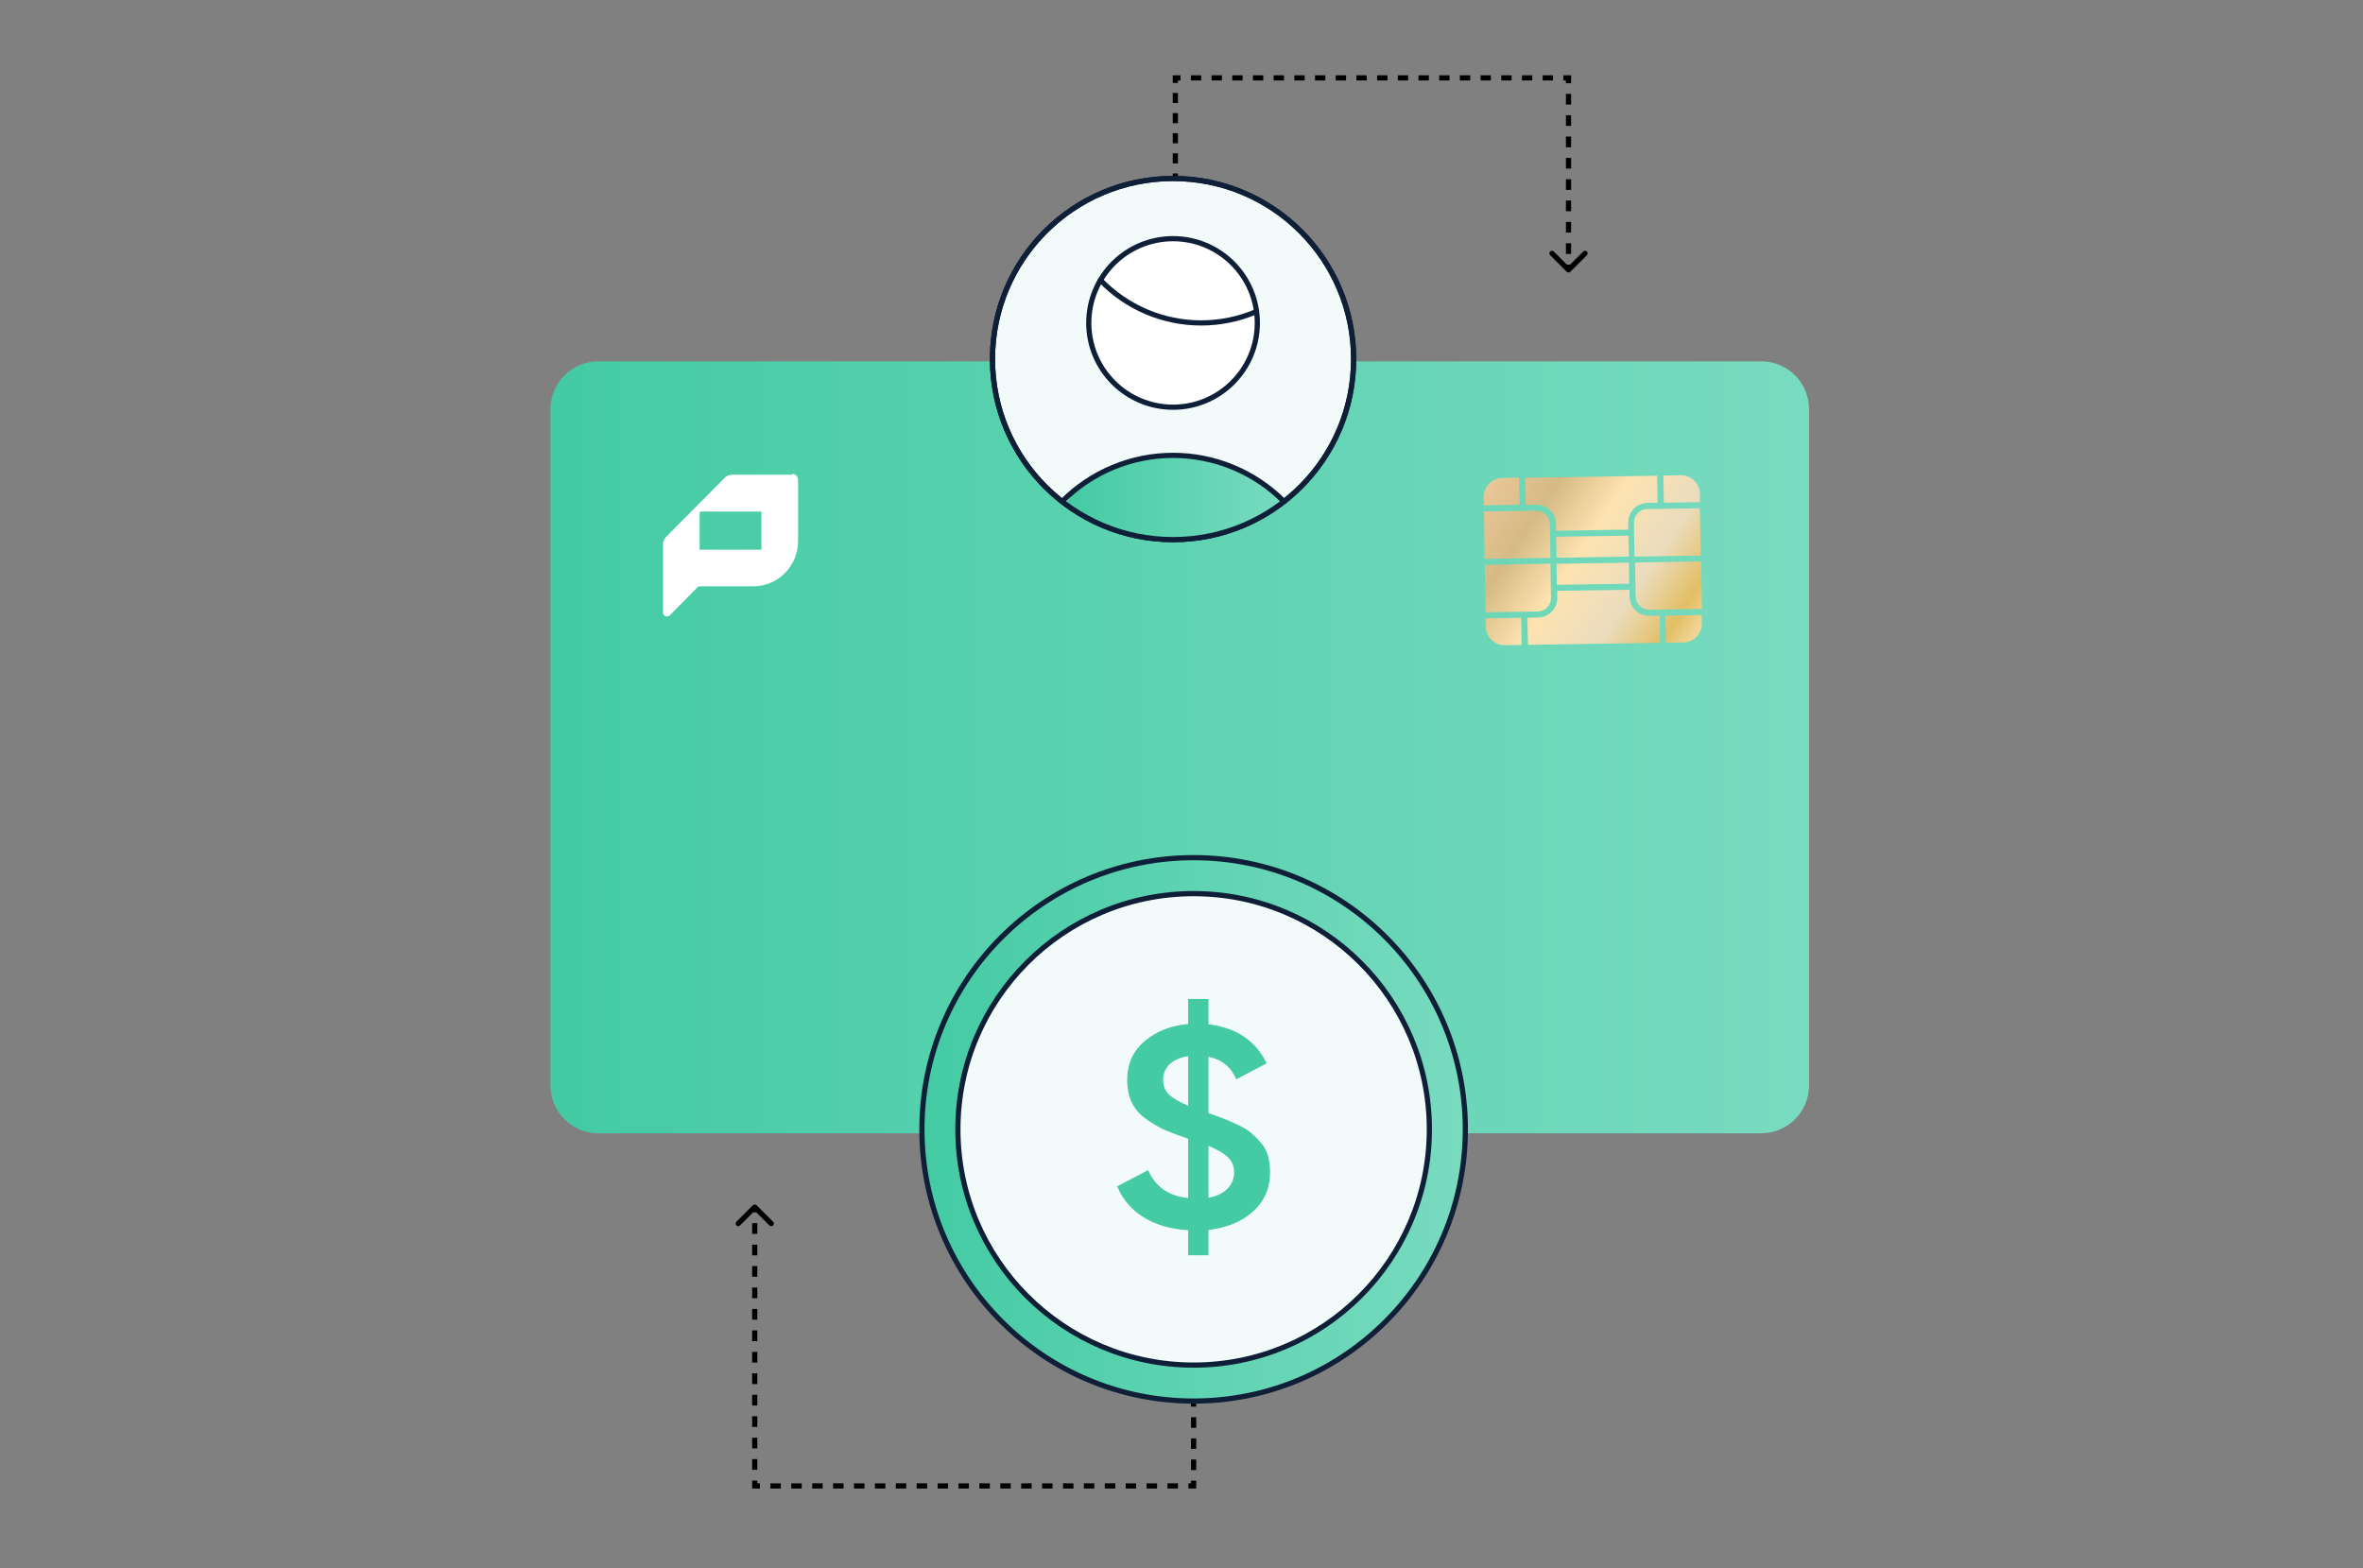
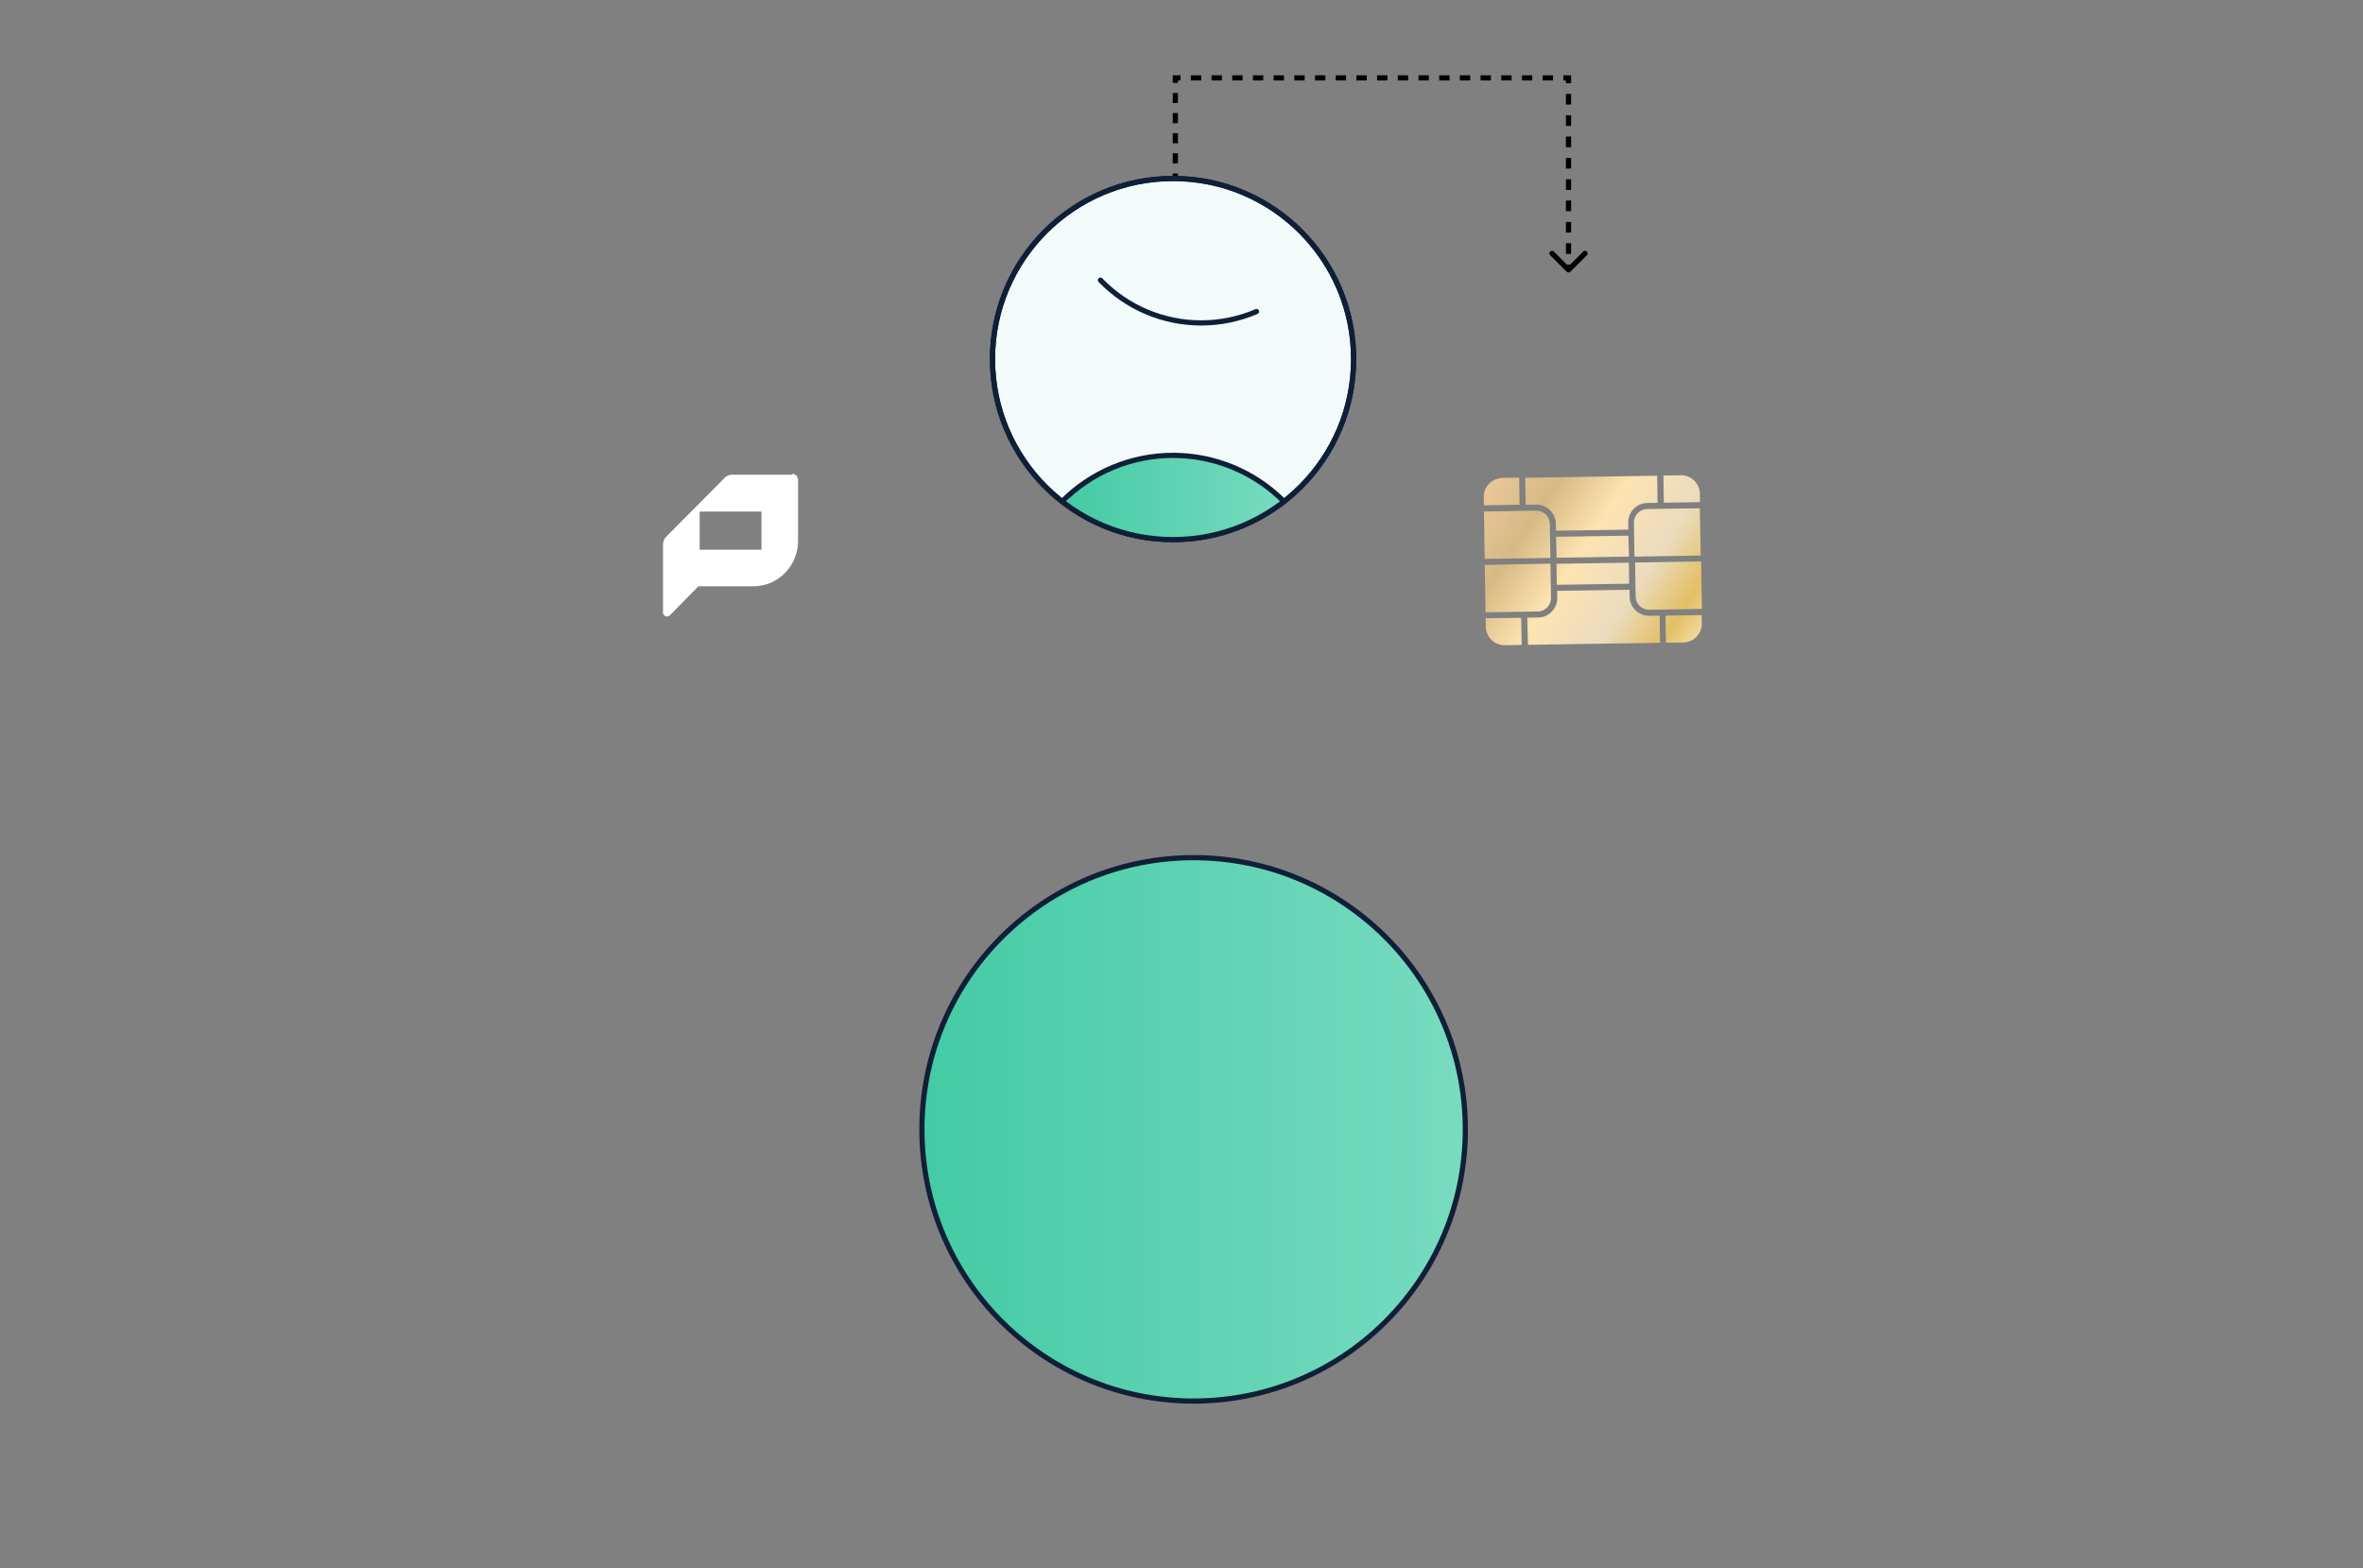
<svg xmlns="http://www.w3.org/2000/svg" width="455" height="302" viewBox="0 0 455 302" fill="none">
  <rect x="0" y="0" width="455" height="302" fill="#808080" stroke="none" />
  <path d="M226.313 15V14.5H225.813V15H226.313ZM302.02 15H302.52V14.5H302.02V15ZM301.667 52.327C301.862 52.522 302.179 52.522 302.374 52.327L305.556 49.145C305.751 48.949 305.751 48.633 305.556 48.438C305.361 48.242 305.044 48.242 304.849 48.438L302.02 51.266L299.192 48.438C298.997 48.242 298.68 48.242 298.485 48.438C298.289 48.633 298.289 48.949 298.485 49.145L301.667 52.327ZM226.813 34.367V33.398H225.813V34.367H226.813ZM226.813 31.462V29.525H225.813V31.462H226.813ZM226.813 27.588V25.652H225.813V27.588H226.813ZM226.813 23.715V21.778H225.813V23.715H226.813ZM226.813 19.842V17.905H225.813V19.842H226.813ZM226.813 15.968V15H225.813V15.968H226.813ZM226.313 15.5H227.31V14.5H226.313V15.5ZM229.302 15.5H231.294V14.5H229.302V15.5ZM233.286 15.5H235.279V14.5H233.286V15.5ZM237.271 15.5H239.263V14.5H237.271V15.5ZM241.256 15.5H243.248V14.5H241.256V15.5ZM245.24 15.5H247.232V14.5H245.24V15.5ZM249.225 15.5H251.217V14.5H249.225V15.5ZM253.209 15.5H255.202V14.5H253.209V15.5ZM257.194 15.5H259.186V14.5H257.194V15.5ZM261.178 15.5H263.171V14.5H261.178V15.5ZM265.163 15.5H267.155V14.5H265.163V15.5ZM269.148 15.5H271.14V14.5H269.148V15.5ZM273.132 15.5H275.124V14.5H273.132V15.5ZM277.117 15.5H279.109V14.5H277.117V15.5ZM281.101 15.5H283.094V14.5H281.101V15.5ZM285.086 15.5H287.078V14.5H285.086V15.5ZM289.07 15.5H291.063V14.5H289.07V15.5ZM293.055 15.5H295.047V14.5H293.055V15.5ZM297.04 15.5H299.032V14.5H297.04V15.5ZM301.024 15.5H302.02V14.5H301.024V15.5ZM301.52 15V16.027H302.52V15H301.52ZM301.52 18.081V20.135H302.52V18.081H301.52ZM301.52 22.189V24.243H302.52V22.189H301.52ZM301.52 26.297V28.351H302.52V26.297H301.52ZM301.52 30.405V32.459H302.52V30.405H301.52ZM301.52 34.514V36.568H302.52V34.514H301.52ZM301.52 38.622V40.676H302.52V38.622H301.52ZM301.52 42.73V44.784H302.52V42.73H301.52ZM301.52 46.838V48.892H302.52V46.838H301.52ZM301.52 50.946V51.973H302.52V50.946H301.52Z" fill="black" />
-   <path d="M229.835 286.136V286.636H230.335V286.136H229.835ZM145.325 286.136H144.825V286.636H145.325V286.136ZM145.679 232.083C145.483 231.888 145.167 231.888 144.972 232.083L141.79 235.265C141.594 235.461 141.594 235.777 141.79 235.973C141.985 236.168 142.301 236.168 142.497 235.973L145.325 233.144L148.153 235.973C148.349 236.168 148.665 236.168 148.861 235.973C149.056 235.777 149.056 235.461 148.861 235.265L145.679 232.083ZM229.335 253.564V254.582H230.335V253.564H229.335ZM229.335 256.618V258.654H230.335V256.618H229.335ZM229.335 260.689V262.725H230.335V260.689H229.335ZM229.335 264.761V266.797H230.335V264.761H229.335ZM229.335 268.832V270.868H230.335V268.832H229.335ZM229.335 272.904V274.94H230.335V272.904H229.335ZM229.335 276.975V279.011H230.335V276.975H229.335ZM229.335 281.047V283.082H230.335V281.047H229.335ZM229.335 285.118V286.136H230.335V285.118H229.335ZM229.835 285.636H228.829V286.636H229.835V285.636ZM226.817 285.636H224.805V286.636H226.817V285.636ZM222.792 285.636H220.78V286.636H222.792V285.636ZM218.768 285.636H216.756V286.636H218.768V285.636ZM214.744 285.636H212.732V286.636H214.744V285.636ZM210.72 285.636H208.707V286.636H210.72V285.636ZM206.695 285.636H204.683V286.636H206.695V285.636ZM202.671 285.636H200.659V286.636H202.671V285.636ZM198.647 285.636H196.635V286.636H198.647V285.636ZM194.623 285.636H192.61V286.636H194.623V285.636ZM190.598 285.636H188.586V286.636H190.598V285.636ZM186.574 285.636H184.562V286.636H186.574V285.636ZM182.55 285.636H180.538V286.636H182.55V285.636ZM178.525 285.636H176.513V286.636H178.525V285.636ZM174.501 285.636H172.489V286.636H174.501V285.636ZM170.477 285.636H168.465V286.636H170.477V285.636ZM166.453 285.636H164.44V286.636H166.453V285.636ZM162.428 285.636H160.416V286.636H162.428V285.636ZM158.404 285.636H156.392V286.636H158.404V285.636ZM154.38 285.636H152.368V286.636H154.38V285.636ZM150.355 285.636H148.343V286.636H150.355V285.636ZM146.331 285.636H145.325V286.636H146.331V285.636ZM145.825 286.136V285.103H144.825V286.136H145.825ZM145.825 283.038V280.973H144.825V283.038H145.825ZM145.825 278.907V276.842H144.825V278.907H145.825ZM145.825 274.777V272.711H144.825V274.777H145.825ZM145.825 270.646V268.581H144.825V270.646H145.825ZM145.825 266.515V264.45H144.825V266.515H145.825ZM145.825 262.385V260.319H144.825V262.385H145.825ZM145.825 258.254V256.188H144.825V258.254H145.825ZM145.825 254.123V252.058H144.825V254.123H145.825ZM145.825 249.992V247.927H144.825V249.992H145.825ZM145.825 245.862V243.796H144.825V245.862H145.825ZM145.825 241.731V239.666H144.825V241.731H145.825ZM145.825 237.6V235.535H144.825V237.6H145.825ZM145.825 233.47V232.437H144.825V233.47H145.825Z" fill="black" />
-   <path d="M339.124 69.579H115.212C110.125 69.579 106 73.704 106 78.792V209.014C106 214.102 110.125 218.227 115.212 218.227H339.124C344.211 218.227 348.336 214.102 348.336 209.014V78.792C348.336 73.704 344.211 69.579 339.124 69.579Z" fill="url(#paint0_linear_949_113279)" />
  <path d="M152.532 91.409H140.943C140.687 91.407 140.433 91.46 140.198 91.565C139.959 91.657 139.742 91.802 139.563 91.987L128.237 103.4C128.054 103.583 127.912 103.803 127.821 104.046C127.716 104.283 127.663 104.542 127.667 104.802V117.928C127.667 118.086 127.713 118.241 127.799 118.373C127.891 118.511 128.02 118.619 128.171 118.684C128.272 118.707 128.377 118.707 128.478 118.684C128.685 118.679 128.882 118.591 129.025 118.44L134.48 112.9H145.061C147.341 112.9 149.528 111.982 151.141 110.347C152.755 108.712 153.665 106.494 153.671 104.179V92.388C153.661 92.089 153.544 91.804 153.342 91.587C153.236 91.479 153.11 91.394 152.97 91.336C152.831 91.279 152.682 91.251 152.532 91.253V91.409ZM146.463 98.506C146.488 98.496 146.514 98.49 146.54 98.49C146.566 98.49 146.593 98.496 146.617 98.506C146.628 98.53 146.634 98.557 146.634 98.584C146.634 98.611 146.628 98.638 146.617 98.662V105.692C146.634 105.742 146.634 105.797 146.617 105.848C146.593 105.858 146.566 105.863 146.54 105.863C146.514 105.863 146.488 105.858 146.463 105.848H134.875C134.85 105.858 134.824 105.863 134.798 105.863C134.772 105.863 134.746 105.858 134.721 105.848C134.705 105.797 134.705 105.742 134.721 105.692V98.728C134.721 98.669 134.744 98.613 134.785 98.571C134.827 98.529 134.882 98.506 134.94 98.506H146.463Z" fill="white" />
  <path d="M299.613 103.363L313.549 103.151L313.664 107.175L299.731 107.398L299.613 103.363ZM313.641 108.349L313.705 112.401L299.77 112.614L299.705 108.562L313.641 108.349ZM298.646 115.131C298.656 115.814 298.394 116.474 297.918 116.965C297.442 117.456 296.79 117.737 296.106 117.748L286.04 117.907L285.899 108.78L298.541 108.536L298.646 115.131ZM296.126 118.909C296.621 118.908 297.11 118.809 297.566 118.617C298.022 118.426 298.436 118.146 298.783 117.793C299.13 117.441 299.403 117.023 299.587 116.564C299.771 116.105 299.863 115.614 299.855 115.119L299.835 113.772L313.771 113.559L313.791 114.906C313.798 115.396 313.901 115.88 314.095 116.33C314.289 116.779 314.57 117.187 314.921 117.528C315.272 117.869 315.688 118.137 316.143 118.318C316.598 118.498 317.085 118.587 317.575 118.58L319.572 118.55L319.649 123.777L294.219 124.172L294.072 118.944L296.126 118.909ZM317.509 117.422C316.833 117.415 316.186 117.144 315.707 116.666C315.228 116.188 314.954 115.542 314.945 114.866L314.844 108.316L327.559 108.119L327.699 117.247L317.509 117.422ZM327.486 106.975L314.718 107.189L314.617 100.64C314.61 99.957 314.873 99.299 315.348 98.809C315.824 98.319 316.473 98.037 317.156 98.023L327.297 97.875L327.486 106.975ZM317.193 96.856C316.703 96.863 316.22 96.966 315.77 97.16C315.32 97.354 314.913 97.634 314.572 97.986C314.231 98.337 313.962 98.752 313.781 99.208C313.601 99.663 313.512 100.15 313.52 100.639L313.54 101.987L299.605 102.199L299.584 100.852C299.568 99.864 299.16 98.922 298.451 98.234C297.742 97.545 296.789 97.166 295.801 97.179L293.768 97.207L293.662 92.001L319.093 91.607L319.166 96.823L317.193 96.856ZM295.81 98.343C296.491 98.334 297.148 98.594 297.638 99.068C298.128 99.542 298.41 100.19 298.423 100.871L298.528 107.431L285.88 107.619L285.739 98.492L295.81 98.343ZM286.09 120.668L286.063 119.043L292.911 118.964L292.999 124.187L289.724 124.238C288.77 124.243 287.852 123.871 287.171 123.202C286.491 122.533 286.102 121.623 286.09 120.668V120.668ZM324.159 123.718L320.768 123.771L320.691 118.544L327.659 118.438L327.686 120.063C327.694 121.013 327.329 121.928 326.67 122.612C326.01 123.296 325.108 123.693 324.159 123.718V123.718ZM327.317 95.08L327.341 96.694L320.373 96.8L320.296 91.574L323.672 91.514C324.627 91.509 325.545 91.88 326.227 92.548C326.91 93.215 327.301 94.125 327.317 95.08V95.08ZM289.248 92.03L292.523 91.979L292.597 97.195L285.724 97.306L285.7 95.692C285.693 94.739 286.063 93.822 286.73 93.142C287.397 92.462 288.306 92.073 289.259 92.061L289.248 92.03Z" fill="url(#paint1_linear_949_113279)" />
  <path d="M225.874 103.912C245.078 103.912 260.646 88.344 260.646 69.139C260.646 49.935 245.078 34.367 225.874 34.367C206.67 34.367 191.102 49.935 191.102 69.139C191.102 88.344 206.67 103.912 225.874 103.912Z" fill="#F2FBF9" stroke="#0F1F38" stroke-linecap="round" stroke-linejoin="round" />
  <path d="M213.109 101.271L205.187 96.869L207.827 93.348L214.87 89.827L226.314 87.186L237.758 89.827L247.441 95.989L245.681 97.749L235.117 103.031L221.912 103.912L213.109 101.271Z" fill="url(#paint2_linear_949_113279)" />
  <path d="M225.874 103.912C245.078 103.912 260.646 88.344 260.646 69.139C260.646 49.935 245.078 34.367 225.874 34.367C206.67 34.367 191.102 49.935 191.102 69.139C191.102 88.344 206.67 103.912 225.874 103.912Z" stroke="#0F1F38" stroke-linecap="round" stroke-linejoin="round" />
-   <path d="M225.874 78.412C234.836 78.412 242.101 71.147 242.101 62.185C242.101 53.223 234.836 45.958 225.874 45.958C216.912 45.958 209.646 53.223 209.646 62.185C209.646 71.147 216.912 78.412 225.874 78.412Z" fill="white" stroke="#0F1F38" stroke-linecap="round" stroke-linejoin="round" />
  <path d="M211.89 53.944C214.402 56.55 217.414 58.624 220.746 60.039C224.078 61.455 227.661 62.185 231.282 62.184C234.949 62.185 238.577 61.438 241.945 59.989" stroke="#0F1F38" stroke-linecap="round" stroke-linejoin="round" />
  <path d="M247.24 96.575C244.441 93.757 241.111 91.522 237.444 89.996C233.777 88.47 229.845 87.685 225.873 87.685C221.901 87.685 217.969 88.47 214.302 89.996C210.635 91.522 207.306 93.757 204.506 96.575" stroke="#0F1F38" stroke-linecap="round" stroke-linejoin="round" />
  <circle cx="229.835" cy="217.472" r="52.319" fill="url(#paint3_linear_949_113279)" stroke="#0F1F38" />
-   <circle cx="229.835" cy="217.473" r="45.392" fill="#F2FBF9" stroke="#0F1F38" />
-   <path d="M244.555 225.702C244.555 228.81 243.451 231.351 241.244 233.325C239.077 235.263 236.227 236.432 232.695 236.835V241.715H228.782V236.889C225.45 236.707 222.601 235.884 220.233 234.422C217.865 232.959 216.159 230.967 215.115 228.444L221.075 225.318C222.48 228.536 225.049 230.327 228.782 230.693V219.286C226.975 218.665 225.511 218.116 224.387 217.641C223.263 217.129 222.059 216.434 220.774 215.557C219.53 214.68 218.587 213.619 217.945 212.376C217.343 211.097 217.042 209.616 217.042 207.934C217.042 204.863 218.166 202.377 220.413 200.476C222.661 198.575 225.45 197.478 228.782 197.186V192.36H232.695V197.241C238.073 197.899 241.806 200.403 243.893 204.754L238.053 207.825C237.01 205.448 235.223 204.004 232.695 203.492V214.351C233.979 214.789 234.943 215.137 235.585 215.393C236.267 215.648 237.15 216.032 238.234 216.544C239.358 217.056 240.22 217.568 240.822 218.08C241.425 218.591 242.047 219.213 242.689 219.944C243.371 220.675 243.853 221.534 244.134 222.522C244.415 223.472 244.555 224.532 244.555 225.702ZM223.965 207.934C223.965 209.068 224.326 210 225.049 210.731C225.812 211.462 227.056 212.194 228.782 212.925V203.383C227.297 203.602 226.113 204.114 225.23 204.918C224.387 205.723 223.965 206.728 223.965 207.934ZM232.695 230.638C234.3 230.345 235.525 229.76 236.367 228.883C237.21 228.006 237.632 226.964 237.632 225.757C237.632 224.551 237.23 223.582 236.428 222.851C235.625 222.083 234.381 221.352 232.695 220.657V230.638Z" fill="#44CBA4" />
  <defs>
    <linearGradient id="paint0_linear_949_113279" x1="348.286" y1="143.901" x2="106.017" y2="143.901" gradientUnits="userSpaceOnUse">
      <stop stop-color="#79DBBF" />
      <stop offset="0.99" stop-color="#44CBA4" />
    </linearGradient>
    <linearGradient id="paint1_linear_949_113279" x1="275.992" y1="101.615" x2="324.374" y2="133.726" gradientUnits="userSpaceOnUse">
      <stop stop-color="#F1CCA0" />
      <stop offset="0.26" stop-color="#D6BA85" />
      <stop offset="0.45" stop-color="#FDE3B0" />
      <stop offset="0.67" stop-color="#EBDCBE" />
      <stop offset="0.84" stop-color="#E2BF65" />
      <stop offset="1" stop-color="#FFEBC5" />
    </linearGradient>
    <linearGradient id="paint2_linear_949_113279" x1="247.433" y1="95.549" x2="205.19" y2="95.549" gradientUnits="userSpaceOnUse">
      <stop stop-color="#79DBBF" />
      <stop offset="0.99" stop-color="#44CBA4" />
    </linearGradient>
    <linearGradient id="paint3_linear_949_113279" x1="282.632" y1="217.47" x2="177.024" y2="217.47" gradientUnits="userSpaceOnUse">
      <stop stop-color="#79DBBF" />
      <stop offset="0.99" stop-color="#44CBA4" />
    </linearGradient>
  </defs>
</svg>